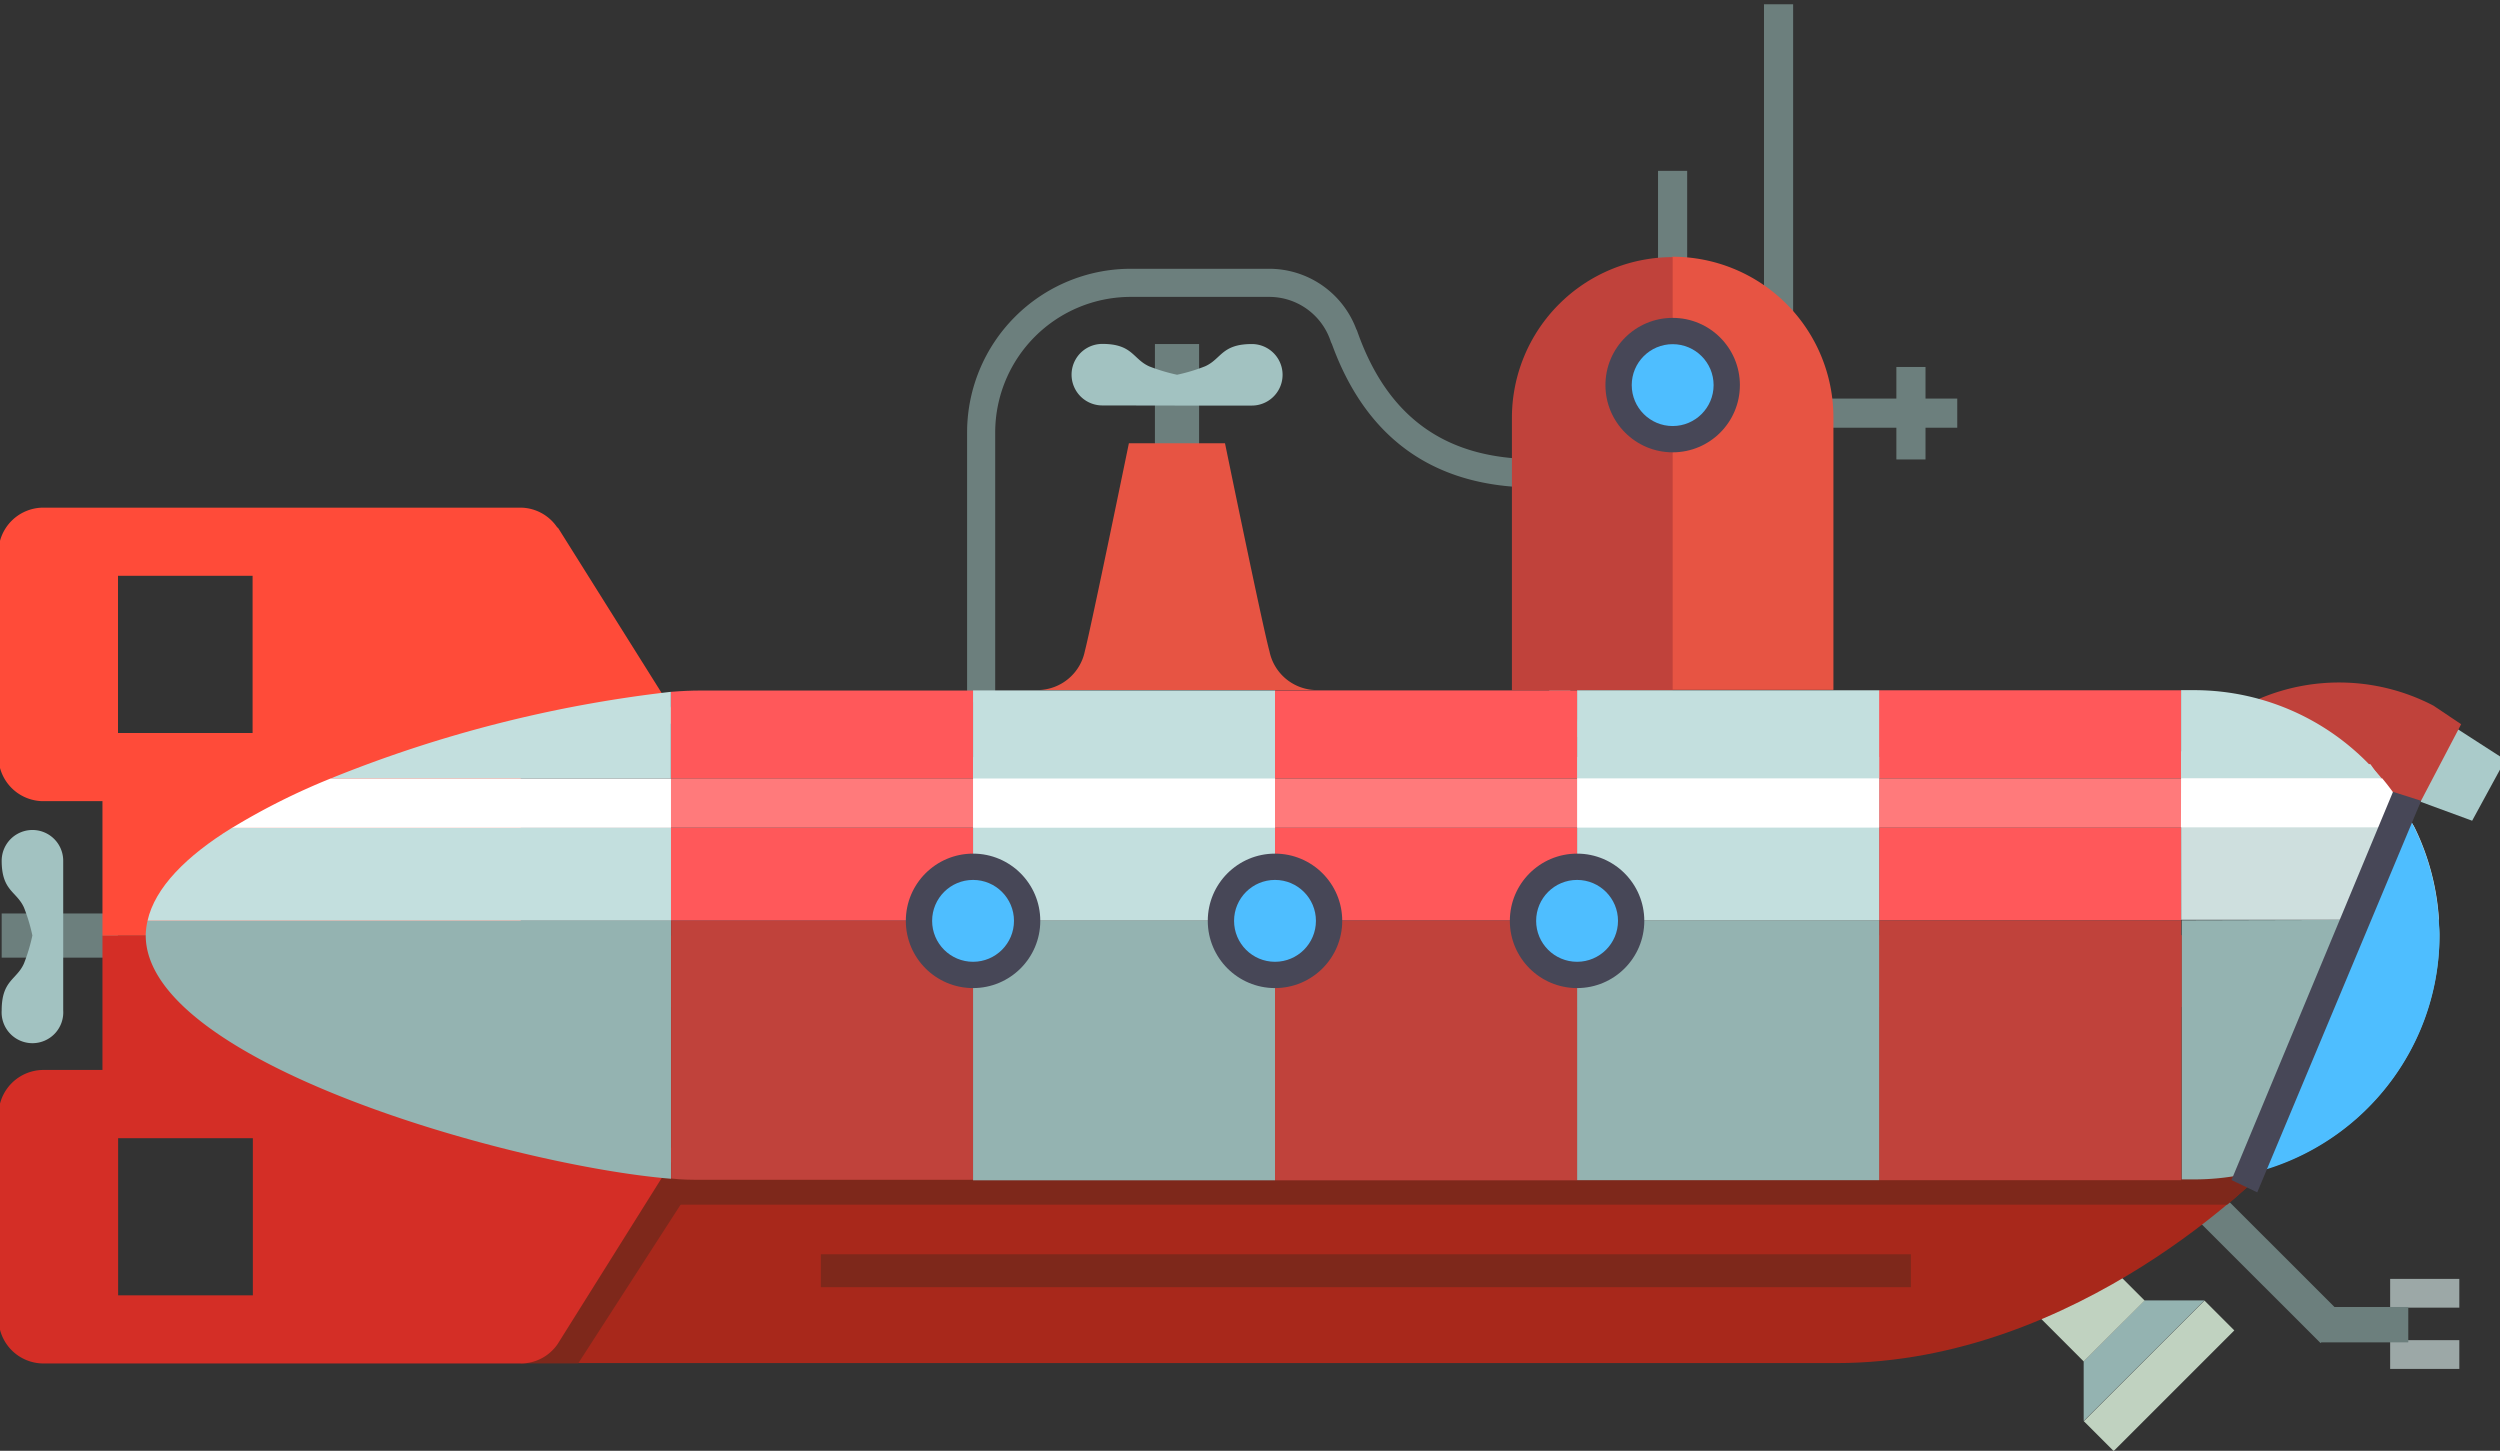
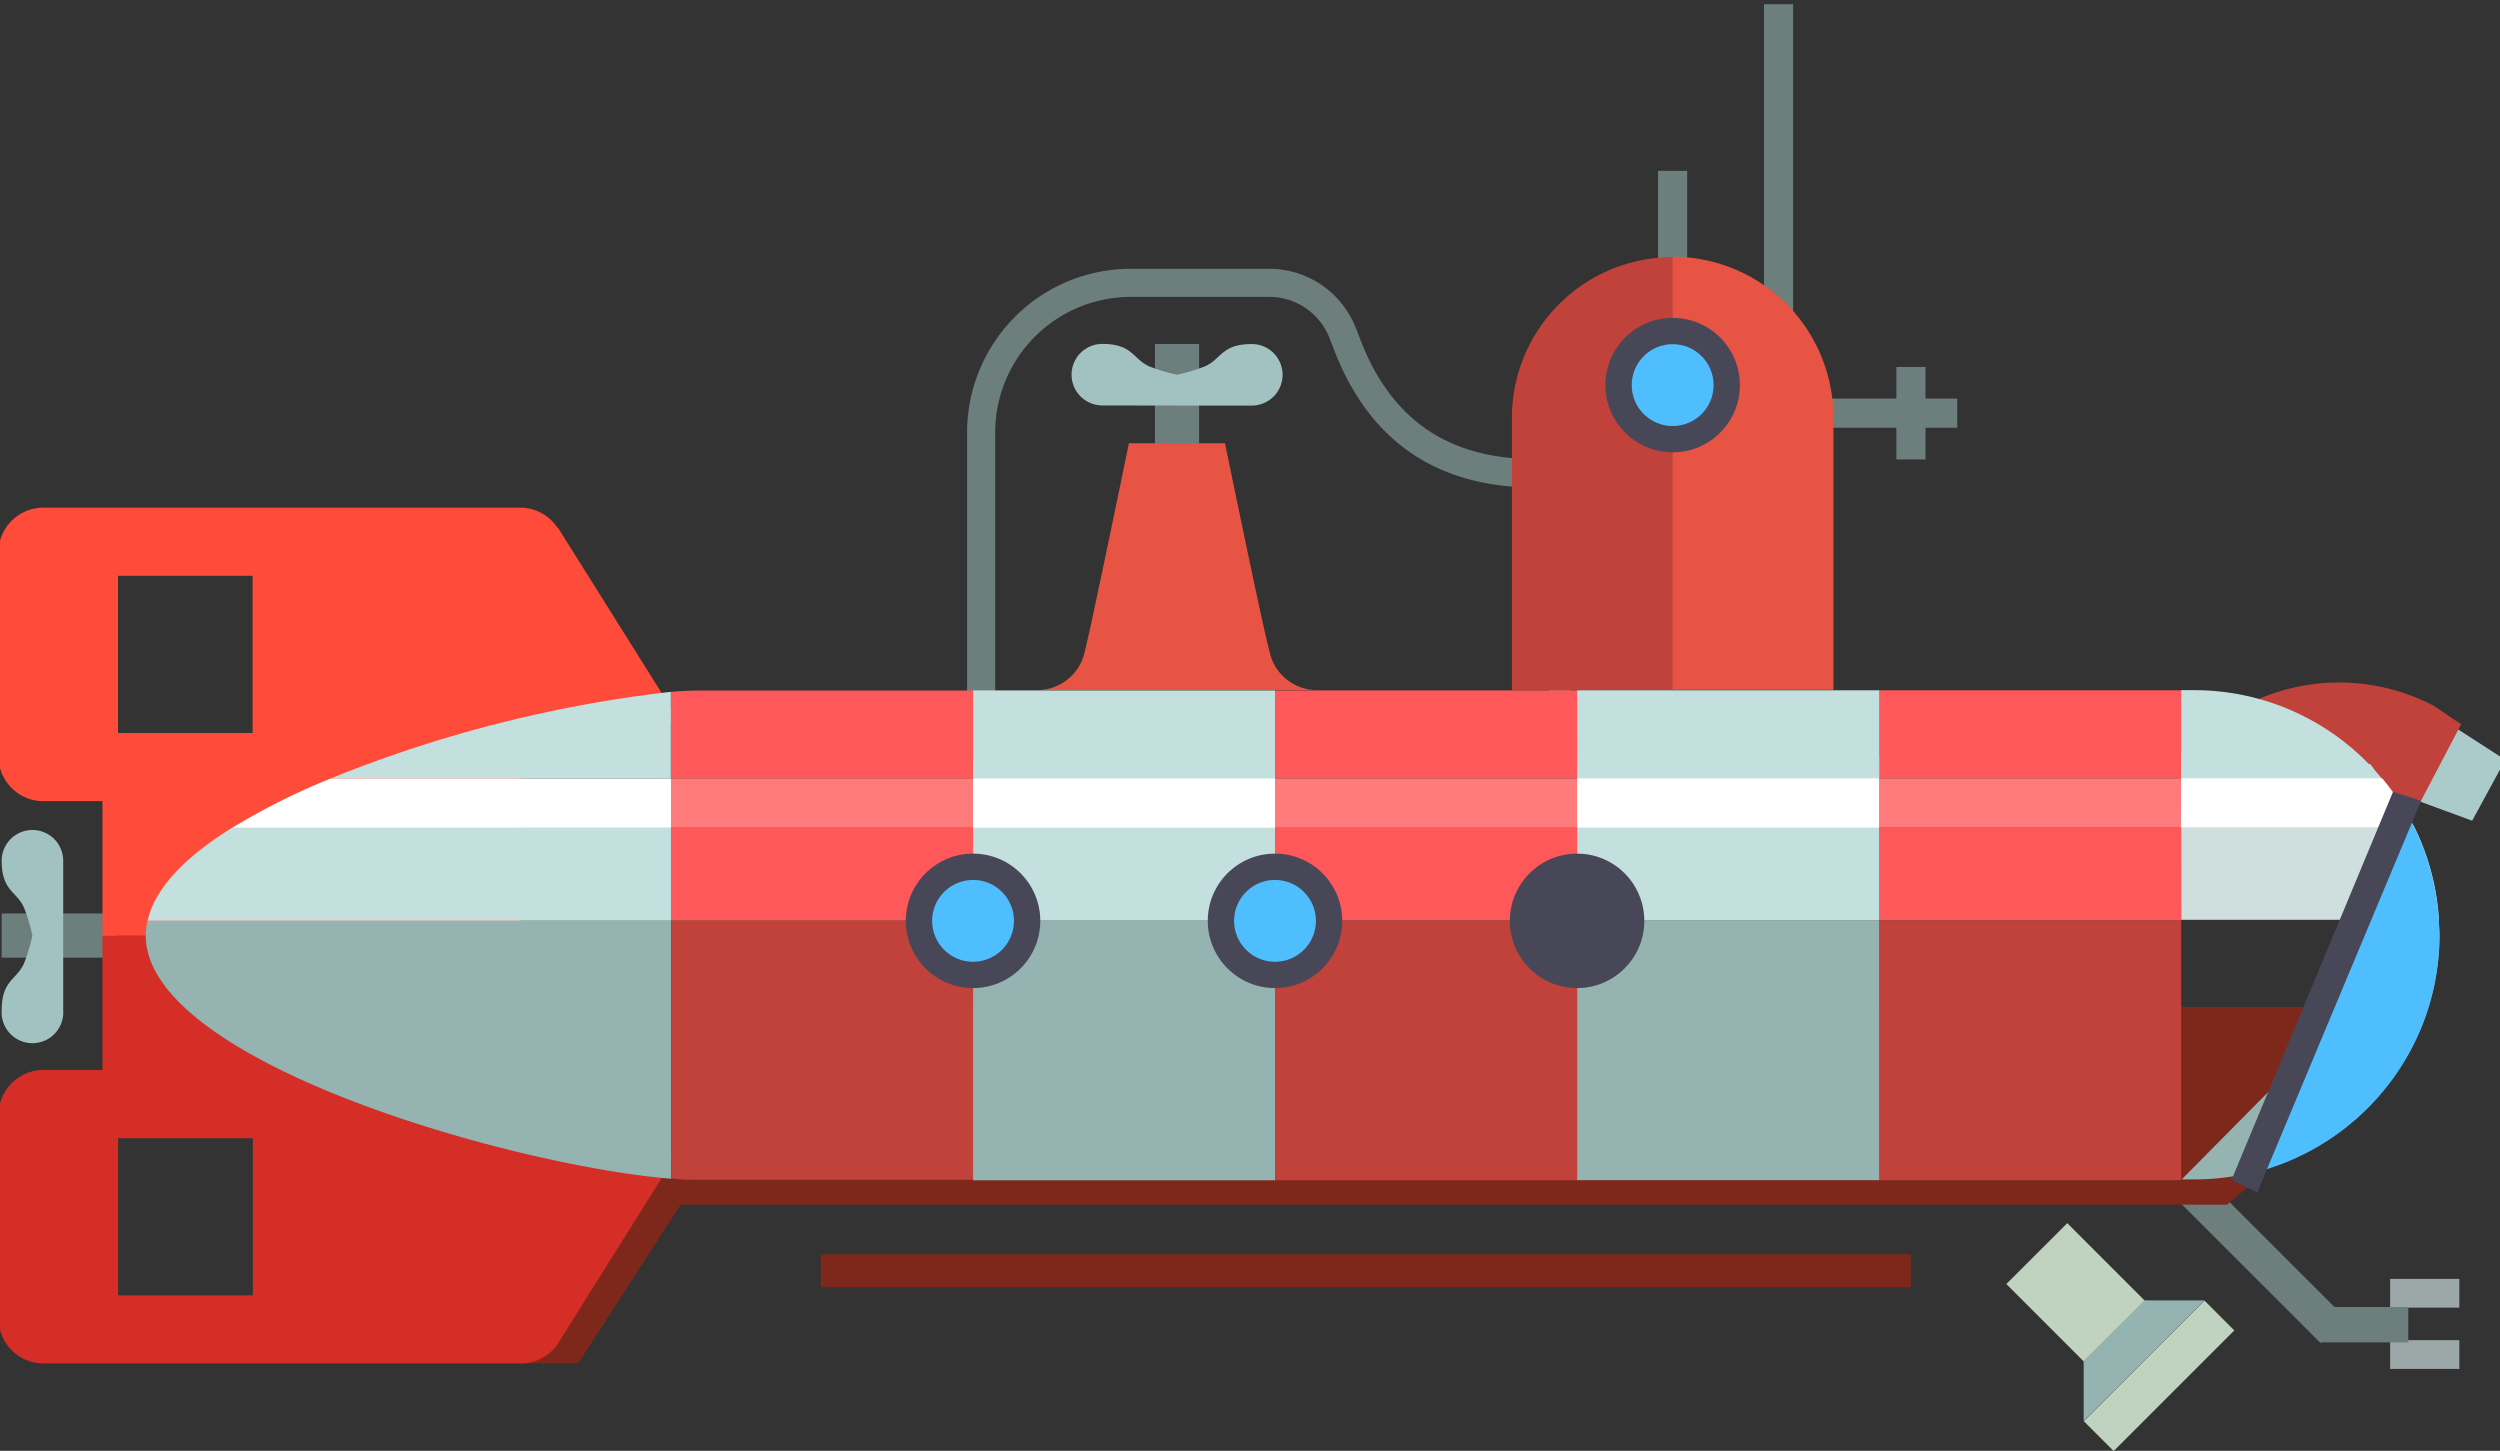
<svg xmlns="http://www.w3.org/2000/svg" id="Layer_1" data-name="Layer 1" viewBox="0 0 193 112">
  <rect x="0" y="0" width="193" height="112" fill="#333333" stroke="none" />
  <defs>
    <style>.cls-1{fill:#aacbca;}.cls-2{fill:#c0d2c0;}.cls-3{fill:#94b3b1;}.cls-4{fill:#9ca8a7;}.cls-5{fill:#6c7f7d;}.cls-6{fill:#a8281b;}.cls-7{fill:#7e281b;}.cls-8{fill:none;}.cls-9{fill:#c0423b;}.cls-10{fill:#d42e26;}.cls-11{fill:#ff4b39;}.cls-12{fill:#e75443;}.cls-13{fill:#a2c2c1;}.cls-14{fill:#474757;}.cls-15{fill:#4ebeff;}.cls-16{fill:#ff585a;}.cls-17{fill:#c3dfde;}.cls-18{fill:#cedfde;}.cls-19{fill:#ff7a7b;}.cls-20{fill:#fff;}</style>
  </defs>
  <title>Artboard 1</title>
  <polygon class="cls-1" points="186.13 53.97 193.41 58.66 190.85 63.36 182.66 60.35 186.13 53.97" />
  <rect class="cls-2" x="160.09" y="104.57" width="13.17" height="3.26" transform="translate(-26.28 148.94) rotate(-44.99)" />
  <polygon class="cls-3" points="160.86 105.1 165.56 100.39 170.18 100.39 160.86 109.7 160.86 105.1" />
  <rect class="cls-2" x="156.9" y="95.53" width="6.65" height="8.45" transform="translate(-23.62 142.46) rotate(-44.98)" />
  <rect class="cls-4" x="184.52" y="98.73" width="5.34" height="2.22" />
  <rect class="cls-4" x="184.52" y="103.46" width="5.34" height="2.22" />
  <rect class="cls-5" x="172.22" y="86.99" width="2.73" height="18.44" transform="translate(-17.18 150.94) rotate(-45.01)" />
  <rect class="cls-5" x="179.11" y="100.9" width="6.81" height="2.73" />
-   <path class="cls-6" d="M182,72.19l-7.11,18.1s-14.32,14.94-33.11,14.94l-101.61,0,3.57-33Z" />
  <path class="cls-7" d="M51.15,77.75V93H171.94c1.92-1.61,3-2.72,3-2.72l4.93-12.54Z" />
  <path class="cls-7" d="M41.52,93.13l-1.31,12.12h4.43L55.29,88.74l-7.94-1.17Z" />
  <rect class="cls-5" x="133.43" y="30.77" width="17.67" height="2.25" />
  <rect class="cls-5" x="146.4" y="28.33" width="2.25" height="7.14" />
  <path class="cls-8" d="M149.13,34.08v0Z" />
  <path class="cls-9" d="M187.87,54.48a15.75,15.75,0,0,0-13.47-.53l-.82,10.56,10.13,3.43.06-.14L190,55.91Z" />
  <rect class="cls-5" x="128" y="13.19" width="2.25" height="17.67" />
  <rect class="cls-5" x="136.18" y="0.33" width="2.25" height="30.52" />
  <path class="cls-5" d="M75.75,54.39a1.09,1.09,0,0,1-1.09-1.09V33.38A12.64,12.64,0,0,1,87.28,20.75H98a7.18,7.18,0,0,1,6.7,4.65,1,1,0,0,1,.09.2c2.33,6.62,6.82,9.84,13.72,9.84a1.09,1.09,0,0,1,1.09,1.09V53.3a1.09,1.09,0,0,1-1.09,1.09ZM98,22.92H87.28A10.47,10.47,0,0,0,76.83,33.38V58l45.27-1.1-4.66-19.29c-7.17-.34-12.08-4.05-14.62-11.06a1,1,0,0,1-.09-.2A5,5,0,0,0,98,22.92Z" />
  <rect class="cls-5" x="0.13" y="70.52" width="8.97" height="3.41" />
  <rect class="cls-8" x="9.11" y="87.86" width="10.4" height="12.13" />
  <rect class="cls-8" x="9.11" y="44.45" width="10.4" height="12.13" />
  <path class="cls-10" d="M-.11,86.08v15.71a3.47,3.47,0,0,0,3.47,3.47H40.21a3.45,3.45,0,0,0,2.84-1.5h0l.05-.08,9.4-15L40.2,87.27V72.22H7.91V82.6H3.35A3.47,3.47,0,0,0-.11,86.08Zm9.23,1.79h10.4V100H9.12Z" />
  <path class="cls-11" d="M7.91,72.23H40.2v-15l12.31-1.45-9.41-15L43,40.69h0a3.45,3.45,0,0,0-2.85-1.5H3.34A3.47,3.47,0,0,0-.12,42.66V58.38a3.47,3.47,0,0,0,3.47,3.47H7.91Zm1.2-15.64V44.45H19.5V56.59Z" />
  <rect class="cls-8" x="9.11" y="87.86" width="10.4" height="12.13" />
  <rect class="cls-8" x="9.11" y="44.45" width="10.4" height="12.13" />
  <path class="cls-8" d="M7.91,72.23V82.6H3.35A3.47,3.47,0,0,0-.11,86.08v15.71a3.47,3.47,0,0,0,3.47,3.47H40.21a3.45,3.45,0,0,0,2.84-1.5h0l.05-.08,9.4-15L40.2,87.27V57.17l12.31-1.45-9.41-15L43,40.69h0a3.45,3.45,0,0,0-2.85-1.5H3.34A3.47,3.47,0,0,0-.12,42.66V58.38a3.47,3.47,0,0,0,3.47,3.47H7.91ZM9.11,87.86h10.4V100H9.12Z" />
  <path class="cls-12" d="M141.54,32.26v21H125.08l4-33.44A12.41,12.41,0,0,1,141.54,32.26Z" />
  <path class="cls-9" d="M116.72,32.26a12.41,12.41,0,0,1,12.41-12.41h0V53.29H116.72Z" />
  <path class="cls-8" d="M129.13,19.85h0a12.41,12.41,0,0,1,12.41,12.41v21H116.72v-21A12.41,12.41,0,0,1,129.13,19.85Z" />
  <path class="cls-13" d="M4.88,72.23V66.45a2.37,2.37,0,1,0-4.75,0c0,2.34,1.15,2.35,1.72,3.61a13.61,13.61,0,0,1,.65,2.16,13.66,13.66,0,0,1-.65,2.16C1.29,75.65.13,75.66.13,78a2.38,2.38,0,1,0,4.75,0Z" />
  <rect class="cls-5" x="89.16" y="26.56" width="3.41" height="8.97" />
  <path class="cls-13" d="M90.86,31.31h5.78a2.37,2.37,0,1,0,0-4.75c-2.34,0-2.35,1.16-3.61,1.72a13.44,13.44,0,0,1-2.16.65,13.64,13.64,0,0,1-2.16-.65c-1.26-.57-1.27-1.73-3.61-1.73a2.37,2.37,0,1,0,0,4.75Z" />
  <path class="cls-12" d="M83.75,50.27c.48-1.83,3.4-16.05,3.4-16.05h7.42S97.49,48.44,98,50.27a3.74,3.74,0,0,0,3.53,3H80.22A3.75,3.75,0,0,0,83.75,50.27Z" />
  <circle class="cls-14" cx="129.13" cy="29.73" r="5.19" />
  <circle class="cls-15" cx="129.13" cy="29.73" r="3.16" />
  <rect class="cls-9" x="145.07" y="71.06" width="23.32" height="20.05" />
  <rect class="cls-16" x="145.07" y="63.88" width="23.32" height="7.17" />
  <rect class="cls-16" x="145.06" y="53.29" width="23.32" height="6.8" />
  <rect class="cls-3" x="121.75" y="71.06" width="23.32" height="20.05" />
  <rect class="cls-17" x="121.75" y="58.44" width="23.32" height="12.62" />
  <rect class="cls-17" x="121.75" y="53.29" width="23.32" height="6.8" />
  <path class="cls-18" d="M168.38,58,183,59l3.39,4.84a18.86,18.86,0,0,1,1.9,7.17H168.39Z" />
  <path class="cls-17" d="M168.38,53.28h1a18.8,18.8,0,0,1,14.48,6.8H168.38Z" />
-   <path class="cls-3" d="M188.27,71c0,.38.06.75.06,1.14a18.91,18.91,0,0,1-18.9,18.91h-1v-20Z" />
+   <path class="cls-3" d="M188.27,71c0,.38.06.75.06,1.14a18.91,18.91,0,0,1-18.9,18.91h-1Z" />
  <path class="cls-9" d="M75.12,71.08v20H54.07c-.67,0-1.43,0-2.26-.1V71.08Z" />
  <path class="cls-16" d="M51.8,60.11v-6.7c.84-.07,1.59-.1,2.26-.1H75.12v6.8Z" />
  <rect class="cls-16" x="51.8" y="63.9" width="23.32" height="7.17" />
  <path class="cls-3" d="M11.39,71.09H51.8V91c-12.19-1-40.55-9-40.55-18.79A5.35,5.35,0,0,1,11.39,71.09Z" />
  <path class="cls-17" d="M51.8,71.08H11.39c.57-2.56,3-5,6.53-7.18H51.8Z" />
  <path class="cls-17" d="M25.5,60.11a99.9,99.9,0,0,1,26.29-6.7v6.7Z" />
  <rect class="cls-3" x="75.12" y="71.07" width="23.31" height="20.05" />
  <rect class="cls-17" x="75.12" y="58.45" width="23.31" height="12.62" />
  <rect class="cls-17" x="75.12" y="53.3" width="23.32" height="6.8" />
  <rect class="cls-9" x="98.43" y="71.07" width="23.32" height="20.05" />
  <rect class="cls-16" x="98.43" y="53.3" width="23.32" height="6.8" />
  <rect class="cls-16" x="98.43" y="63.89" width="23.32" height="7.17" />
  <rect class="cls-19" x="145.07" y="60.09" width="23.32" height="3.8" />
  <rect class="cls-20" x="121.75" y="60.09" width="23.32" height="3.8" />
  <path class="cls-20" d="M168.38,60.08H183.9a18.85,18.85,0,0,1,2.47,3.79h-18Z" />
  <rect class="cls-19" x="51.8" y="60.1" width="23.32" height="3.8" />
  <path class="cls-20" d="M51.8,63.91H17.92a52,52,0,0,1,7.58-3.8H51.8Z" />
  <rect class="cls-20" x="75.12" y="60.1" width="23.32" height="3.8" />
  <rect class="cls-19" x="98.43" y="60.1" width="23.32" height="3.8" />
  <path class="cls-15" d="M188.27,71a18.76,18.76,0,0,0-2.18-7.69L179.4,79.5l-4.47,10.78A19,19,0,0,0,186.86,79.5a18.76,18.76,0,0,0,1.47-7.31C188.33,71.8,188.3,71.43,188.27,71Z" />
  <path class="cls-8" d="M179.4,79.5l6.7-16.14A18.76,18.76,0,0,1,188.27,71c0,.38.06.75.06,1.14a18.76,18.76,0,0,1-1.47,7.31,19,19,0,0,1-11.93,10.78Z" />
-   <path class="cls-8" d="M157.24,96.77l-5.83-5.83Z" />
  <circle class="cls-8" cx="121.75" cy="71.06" r="4.92" />
  <circle class="cls-8" cx="98.43" cy="71.07" r="4.92" />
  <circle class="cls-8" cx="75.12" cy="71.07" r="4.92" />
  <circle class="cls-14" cx="121.75" cy="71.09" r="5.19" />
-   <circle class="cls-15" cx="121.75" cy="71.09" r="3.16" />
  <circle class="cls-14" cx="98.43" cy="71.09" r="5.19" />
  <circle class="cls-15" cx="98.43" cy="71.09" r="3.16" />
  <circle class="cls-14" cx="75.12" cy="71.09" r="5.19" />
  <circle class="cls-15" cx="75.12" cy="71.09" r="3.16" />
  <polygon class="cls-14" points="184.74 61.13 172.27 91.1 174.26 92.05 186.91 61.82 184.74 61.13" />
  <rect class="cls-7" x="63.37" y="96.83" width="84.15" height="2.54" />
</svg>